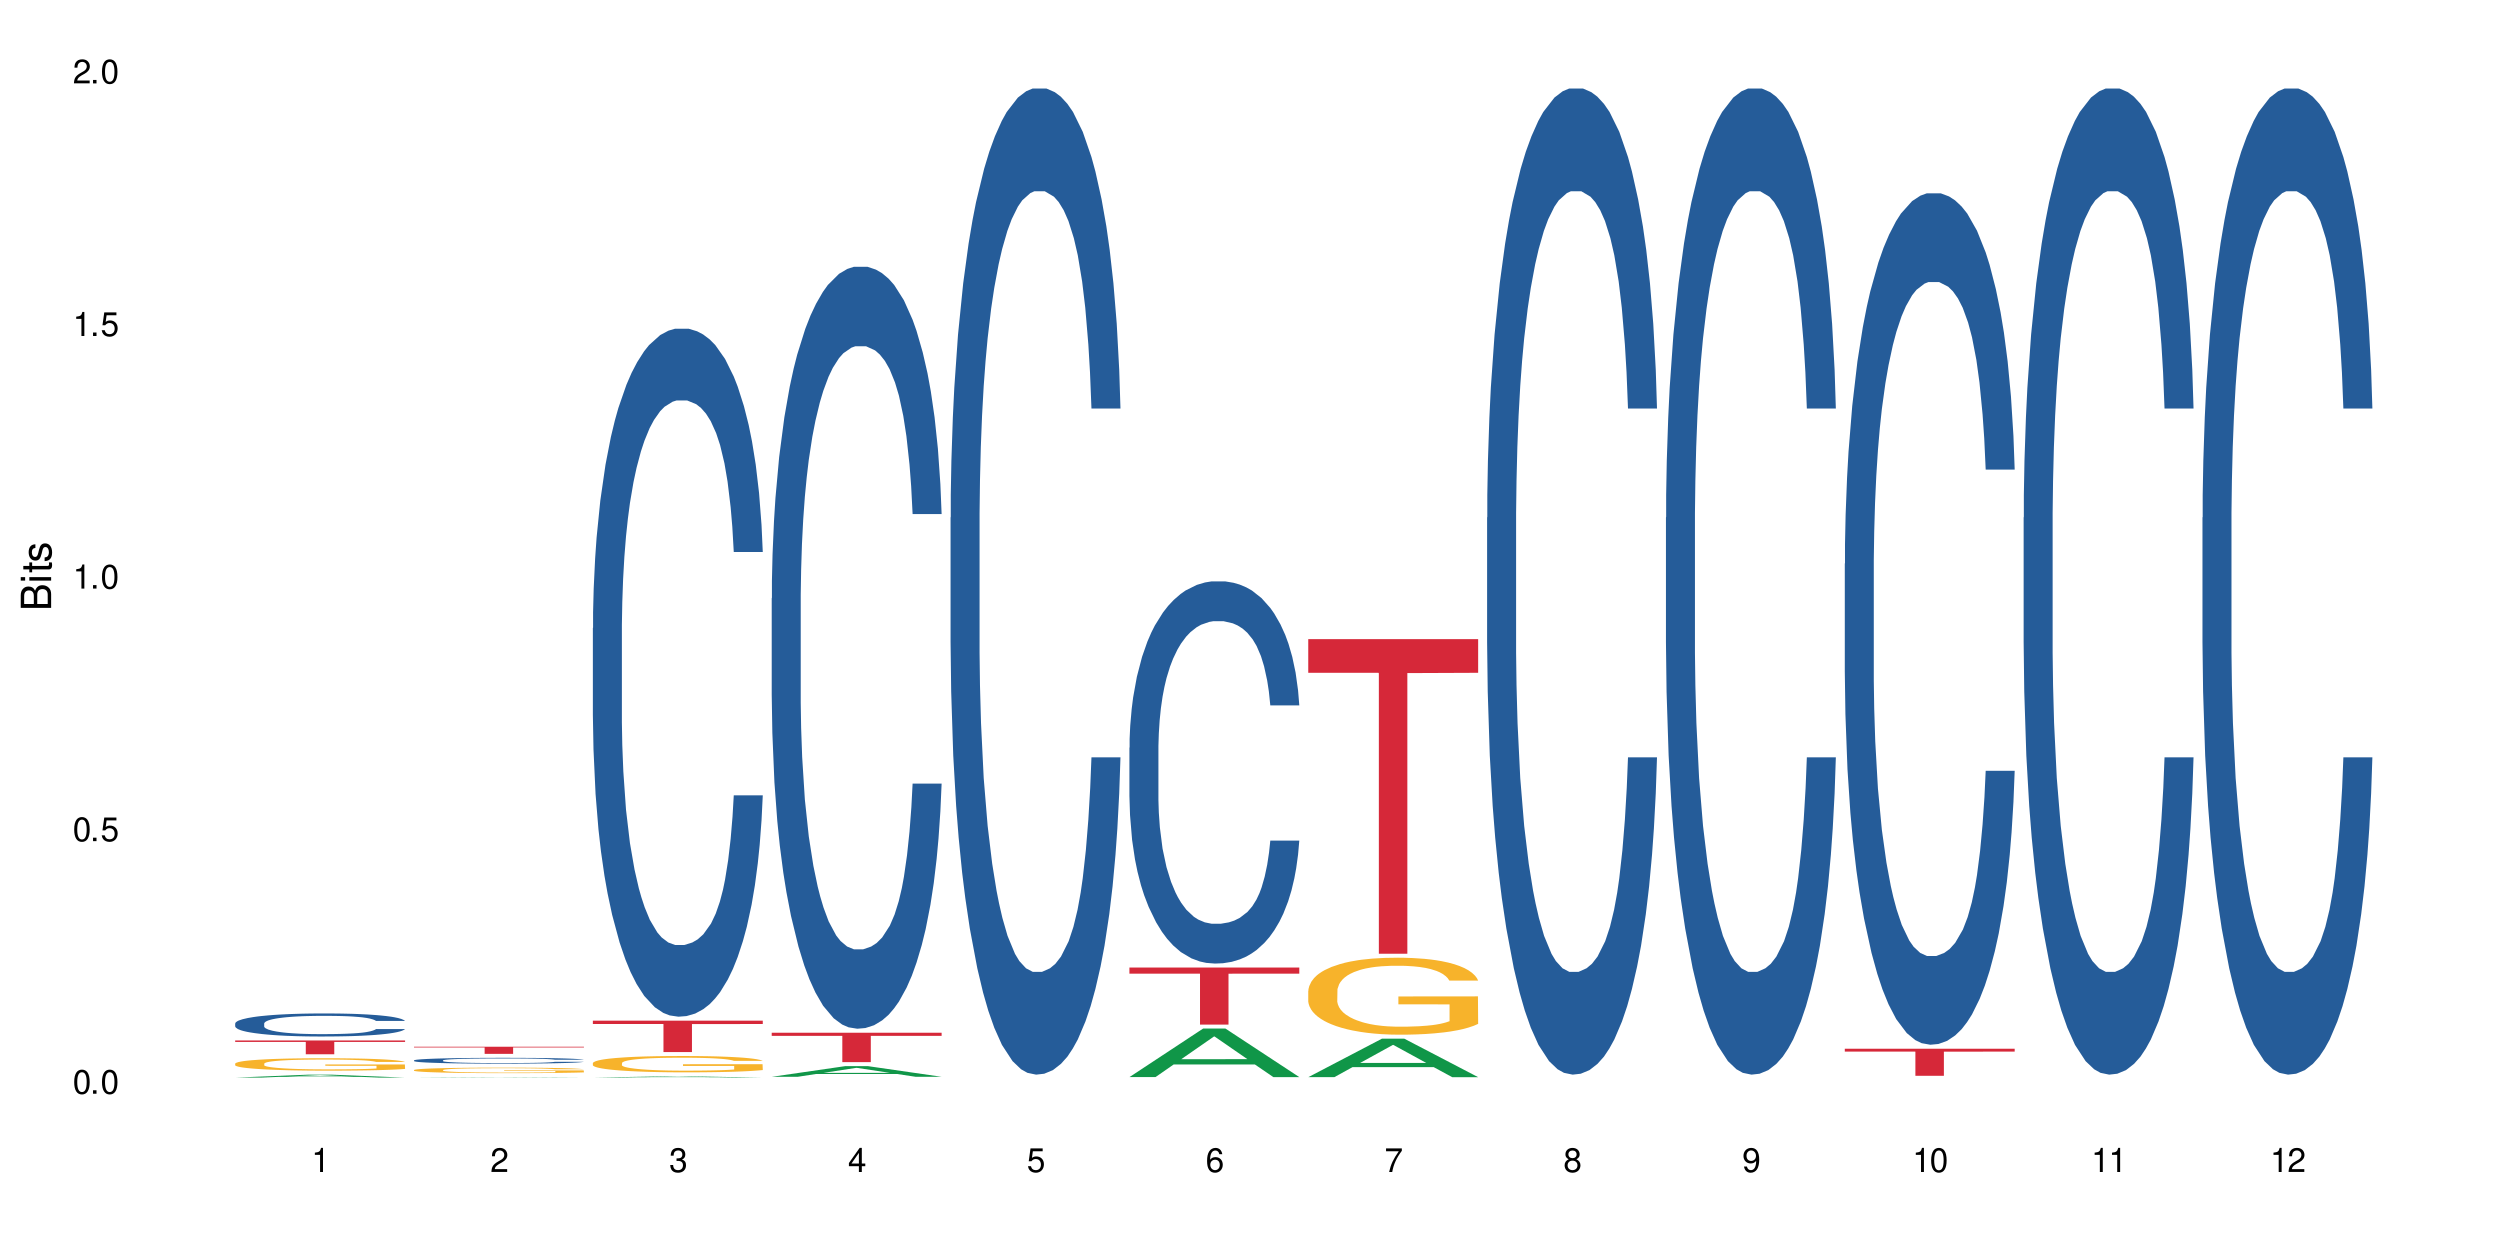
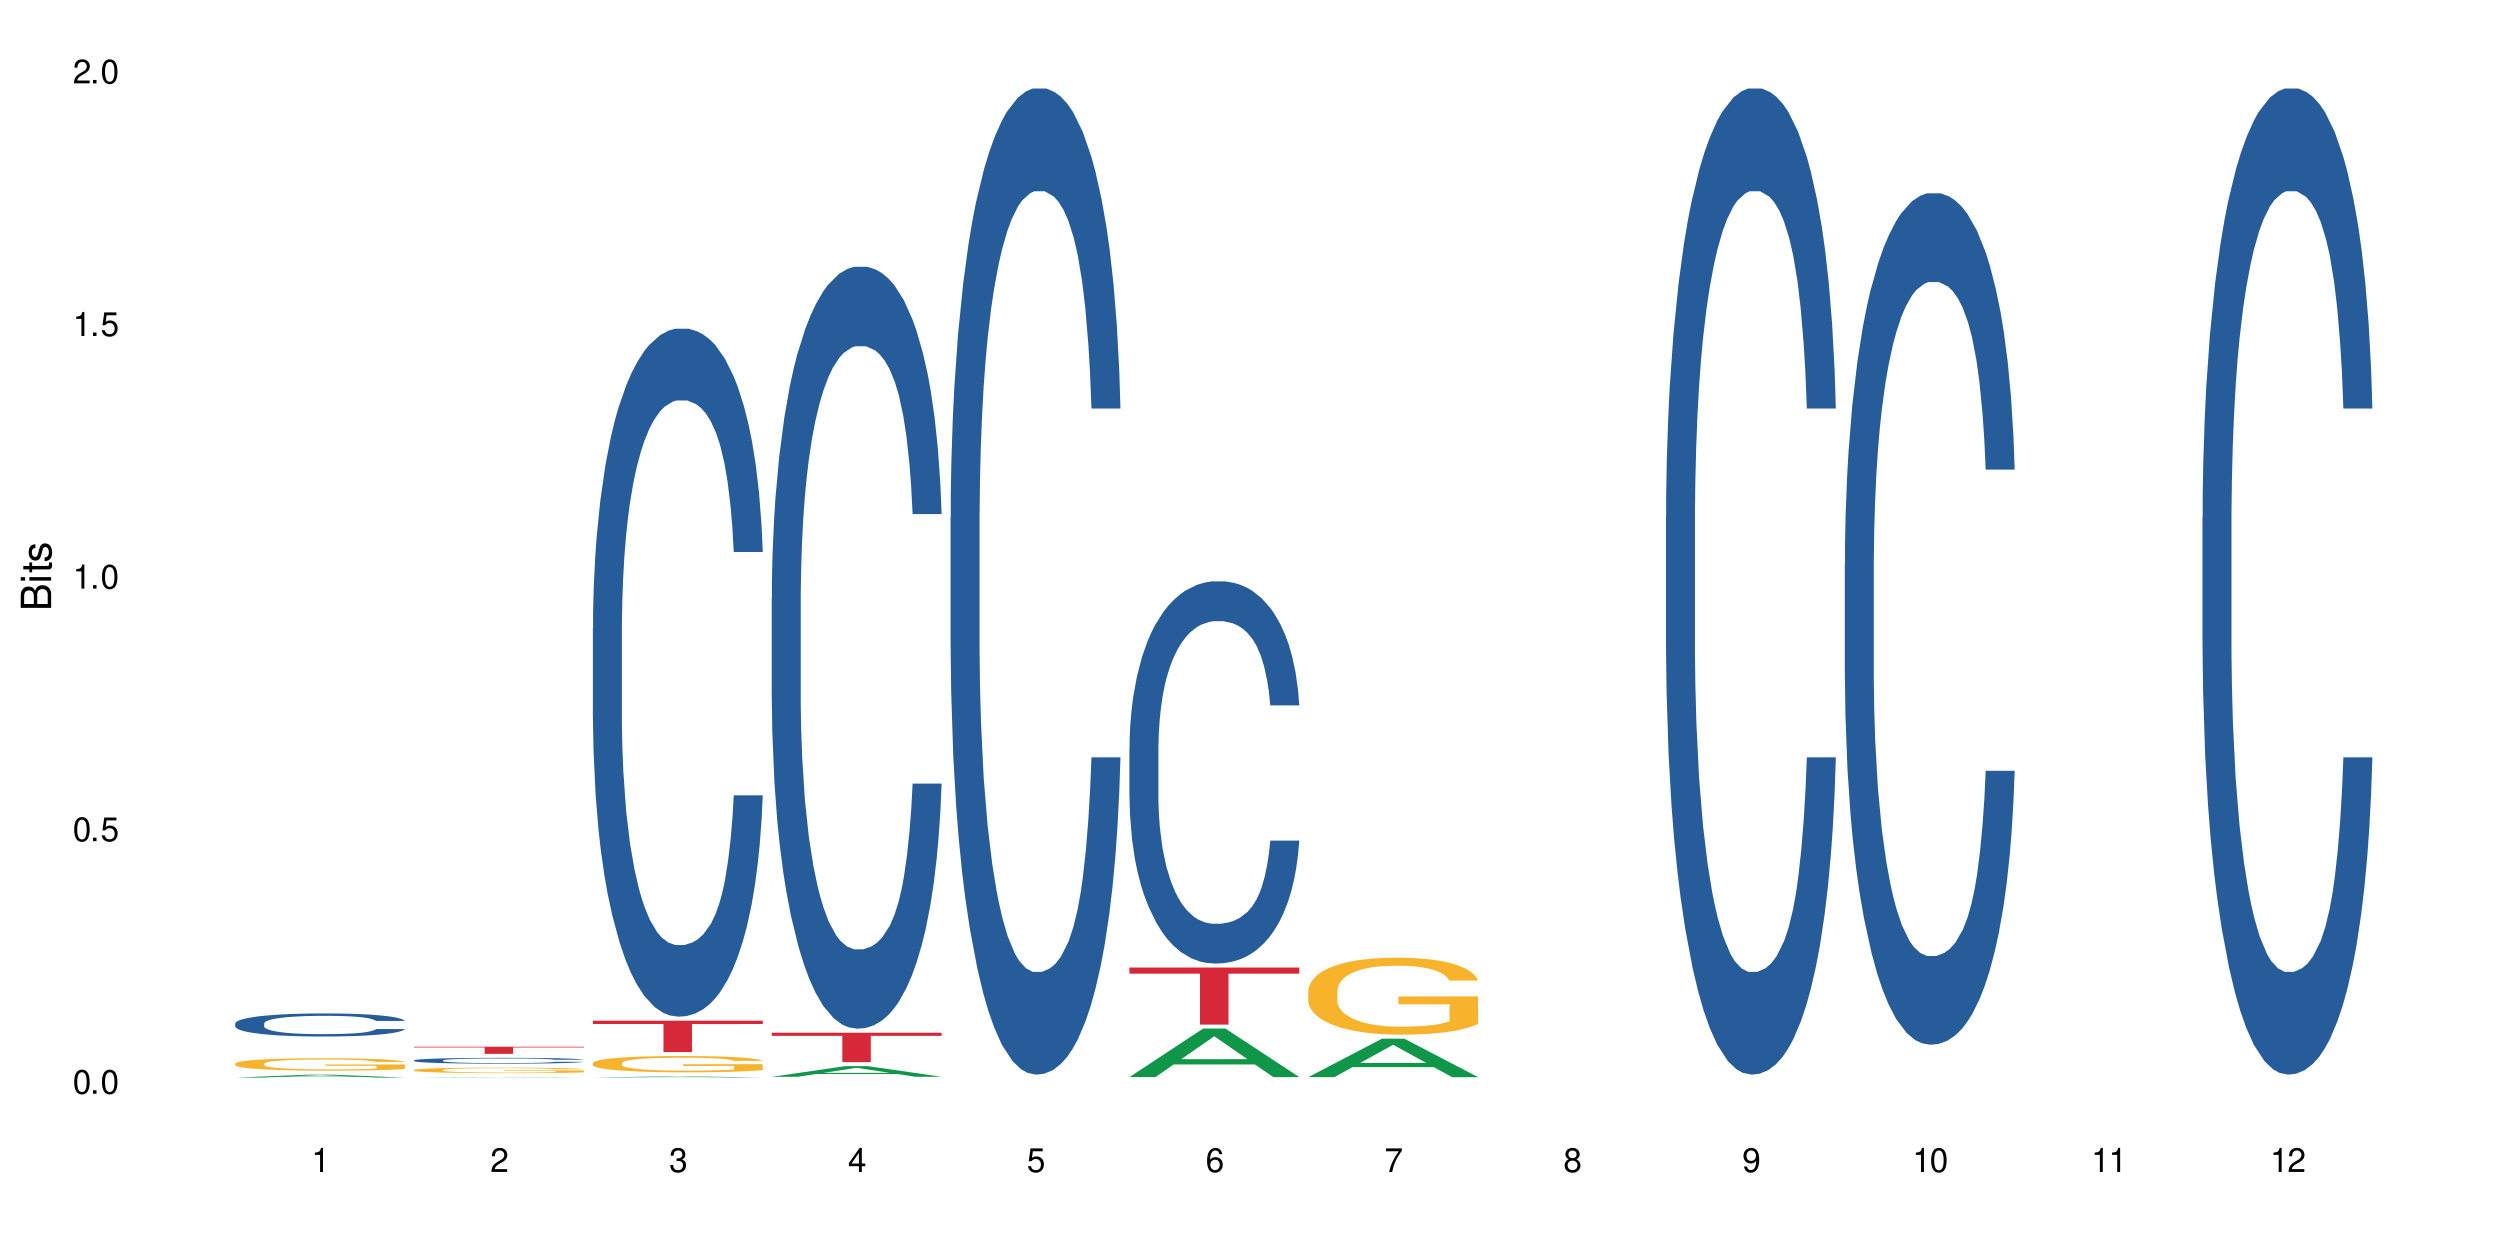
<svg xmlns="http://www.w3.org/2000/svg" xmlns:xlink="http://www.w3.org/1999/xlink" width="720" height="360" viewBox="0 0 720 360">
  <defs>
    <g>
      <g id="glyph-0-0">
</g>
      <g id="glyph-0-1">
        <path d="M 2.641 -6.938 C 2 -6.938 1.422 -6.656 1.078 -6.172 C 0.641 -5.562 0.406 -4.641 0.406 -3.359 C 0.406 -1.016 1.188 0.219 2.641 0.219 C 4.078 0.219 4.859 -1.016 4.859 -3.297 C 4.859 -4.641 4.656 -5.547 4.203 -6.172 C 3.844 -6.656 3.281 -6.938 2.641 -6.938 Z M 2.641 -6.188 C 3.547 -6.188 4 -5.25 4 -3.375 C 4 -1.406 3.562 -0.484 2.625 -0.484 C 1.734 -0.484 1.281 -1.438 1.281 -3.344 C 1.281 -5.25 1.734 -6.188 2.641 -6.188 Z M 2.641 -6.188 " />
      </g>
      <g id="glyph-0-2">
        <path d="M 1.828 -1 L 0.828 -1 L 0.828 0 L 1.828 0 Z M 1.828 -1 " />
      </g>
      <g id="glyph-0-3">
        <path d="M 4.562 -6.797 L 1.062 -6.797 L 0.547 -3.094 L 1.328 -3.094 C 1.719 -3.562 2.047 -3.734 2.578 -3.734 C 3.484 -3.734 4.062 -3.109 4.062 -2.094 C 4.062 -1.125 3.484 -0.531 2.578 -0.531 C 1.828 -0.531 1.375 -0.906 1.188 -1.672 L 0.328 -1.672 C 0.453 -1.109 0.547 -0.844 0.75 -0.594 C 1.125 -0.078 1.828 0.219 2.594 0.219 C 3.969 0.219 4.922 -0.781 4.922 -2.219 C 4.922 -3.562 4.031 -4.484 2.719 -4.484 C 2.25 -4.484 1.859 -4.359 1.469 -4.062 L 1.734 -5.969 L 4.562 -5.969 Z M 4.562 -6.797 " />
      </g>
      <g id="glyph-0-4">
        <path d="M 2.484 -4.938 L 2.484 0 L 3.328 0 L 3.328 -6.938 L 2.766 -6.938 C 2.469 -5.875 2.281 -5.734 0.984 -5.562 L 0.984 -4.938 Z M 2.484 -4.938 " />
      </g>
      <g id="glyph-0-5">
        <path d="M 4.859 -0.828 L 1.281 -0.828 C 1.359 -1.406 1.672 -1.781 2.5 -2.281 L 3.469 -2.828 C 4.406 -3.344 4.906 -4.062 4.906 -4.906 C 4.906 -5.484 4.672 -6.031 4.266 -6.406 C 3.859 -6.766 3.375 -6.938 2.719 -6.938 C 1.859 -6.938 1.219 -6.625 0.844 -6.031 C 0.609 -5.672 0.5 -5.234 0.484 -4.531 L 1.328 -4.531 C 1.359 -5.016 1.406 -5.281 1.531 -5.516 C 1.75 -5.938 2.188 -6.203 2.703 -6.203 C 3.469 -6.203 4.031 -5.641 4.031 -4.891 C 4.031 -4.344 3.719 -3.859 3.125 -3.516 L 2.234 -3 C 0.812 -2.172 0.406 -1.531 0.328 -0.016 L 4.859 -0.016 Z M 4.859 -0.828 " />
      </g>
      <g id="glyph-0-6">
        <path d="M 2.125 -3.188 L 2.578 -3.188 C 3.5 -3.188 3.984 -2.766 3.984 -1.922 C 3.984 -1.062 3.469 -0.531 2.594 -0.531 C 1.656 -0.531 1.203 -1 1.156 -2.016 L 0.312 -2.016 C 0.344 -1.453 0.438 -1.094 0.609 -0.781 C 0.953 -0.109 1.625 0.219 2.547 0.219 C 3.953 0.219 4.859 -0.625 4.859 -1.938 C 4.859 -2.828 4.516 -3.297 3.703 -3.594 C 4.344 -3.844 4.656 -4.328 4.656 -5.031 C 4.656 -6.219 3.875 -6.938 2.578 -6.938 C 1.203 -6.938 0.484 -6.172 0.453 -4.703 L 1.297 -4.703 C 1.312 -5.125 1.344 -5.359 1.453 -5.578 C 1.641 -5.969 2.062 -6.203 2.594 -6.203 C 3.344 -6.203 3.797 -5.75 3.797 -5 C 3.797 -4.516 3.609 -4.219 3.25 -4.047 C 3.016 -3.953 2.703 -3.922 2.125 -3.906 Z M 2.125 -3.188 " />
      </g>
      <g id="glyph-0-7">
        <path d="M 3.141 -1.672 L 3.141 0 L 3.984 0 L 3.984 -1.672 L 4.984 -1.672 L 4.984 -2.438 L 3.984 -2.438 L 3.984 -6.938 L 3.359 -6.938 L 0.266 -2.578 L 0.266 -1.672 Z M 3.141 -2.438 L 1 -2.438 L 3.141 -5.5 Z M 3.141 -2.438 " />
      </g>
      <g id="glyph-0-8">
        <path d="M 4.781 -5.125 C 4.609 -6.266 3.891 -6.938 2.844 -6.938 C 2.094 -6.938 1.422 -6.578 1.031 -5.953 C 0.594 -5.266 0.406 -4.422 0.406 -3.172 C 0.406 -2 0.578 -1.25 0.984 -0.641 C 1.359 -0.078 1.953 0.219 2.703 0.219 C 3.984 0.219 4.922 -0.75 4.922 -2.094 C 4.922 -3.375 4.062 -4.281 2.844 -4.281 C 2.172 -4.281 1.641 -4.031 1.281 -3.516 C 1.281 -5.234 1.828 -6.188 2.797 -6.188 C 3.391 -6.188 3.797 -5.797 3.938 -5.125 Z M 2.734 -3.531 C 3.547 -3.531 4.062 -2.953 4.062 -2.031 C 4.062 -1.156 3.484 -0.531 2.703 -0.531 C 1.922 -0.531 1.328 -1.188 1.328 -2.078 C 1.328 -2.938 1.906 -3.531 2.734 -3.531 Z M 2.734 -3.531 " />
      </g>
      <g id="glyph-0-9">
        <path d="M 4.984 -6.797 L 0.438 -6.797 L 0.438 -5.969 L 4.109 -5.969 C 2.5 -3.656 1.828 -2.234 1.328 0 L 2.219 0 C 2.594 -2.172 3.453 -4.047 4.984 -6.094 Z M 4.984 -6.797 " />
      </g>
      <g id="glyph-0-10">
        <path d="M 3.75 -3.656 C 4.469 -4.094 4.688 -4.438 4.688 -5.078 C 4.688 -6.172 3.844 -6.938 2.641 -6.938 C 1.438 -6.938 0.594 -6.172 0.594 -5.094 C 0.594 -4.438 0.812 -4.094 1.516 -3.656 C 0.734 -3.266 0.359 -2.703 0.359 -1.922 C 0.359 -0.656 1.281 0.219 2.641 0.219 C 3.984 0.219 4.922 -0.656 4.922 -1.922 C 4.922 -2.703 4.531 -3.266 3.75 -3.656 Z M 2.641 -6.188 C 3.359 -6.188 3.812 -5.75 3.812 -5.062 C 3.812 -4.406 3.344 -3.984 2.641 -3.984 C 1.922 -3.984 1.453 -4.406 1.453 -5.078 C 1.453 -5.75 1.922 -6.188 2.641 -6.188 Z M 2.641 -3.266 C 3.484 -3.266 4.062 -2.719 4.062 -1.906 C 4.062 -1.078 3.484 -0.531 2.625 -0.531 C 1.797 -0.531 1.219 -1.094 1.219 -1.906 C 1.219 -2.719 1.781 -3.266 2.641 -3.266 Z M 2.641 -3.266 " />
      </g>
      <g id="glyph-0-11">
        <path d="M 0.516 -1.578 C 0.672 -0.453 1.406 0.219 2.438 0.219 C 3.188 0.219 3.859 -0.141 4.266 -0.766 C 4.688 -1.453 4.891 -2.297 4.891 -3.547 C 4.891 -4.719 4.703 -5.453 4.312 -6.078 C 3.938 -6.641 3.344 -6.938 2.594 -6.938 C 1.297 -6.938 0.359 -5.969 0.359 -4.625 C 0.359 -3.344 1.234 -2.453 2.453 -2.453 C 3.094 -2.453 3.578 -2.672 4.016 -3.203 C 4 -1.484 3.469 -0.531 2.5 -0.531 C 1.906 -0.531 1.484 -0.906 1.359 -1.578 Z M 2.578 -6.203 C 3.375 -6.203 3.969 -5.531 3.969 -4.641 C 3.969 -3.797 3.391 -3.188 2.547 -3.188 C 1.734 -3.188 1.234 -3.766 1.234 -4.688 C 1.234 -5.562 1.797 -6.203 2.578 -6.203 Z M 2.578 -6.203 " />
      </g>
      <g id="glyph-1-0">
</g>
      <g id="glyph-1-1">
        <path d="M 0 -0.953 L 0 -4.891 C 0 -5.719 -0.234 -6.344 -0.734 -6.797 C -1.188 -7.234 -1.812 -7.469 -2.5 -7.469 C -3.547 -7.469 -4.188 -7 -4.625 -5.875 C -4.984 -6.688 -5.625 -7.094 -6.531 -7.094 C -7.172 -7.094 -7.734 -6.859 -8.141 -6.391 C -8.562 -5.922 -8.75 -5.344 -8.75 -4.5 L -8.75 -0.953 Z M -4.984 -2.062 L -7.766 -2.062 L -7.766 -4.219 C -7.766 -4.844 -7.688 -5.203 -7.453 -5.5 C -7.219 -5.812 -6.859 -5.969 -6.375 -5.969 C -5.891 -5.969 -5.531 -5.812 -5.297 -5.5 C -5.062 -5.203 -4.984 -4.844 -4.984 -4.219 Z M -0.984 -2.062 L -4 -2.062 L -4 -4.781 C -4 -5.766 -3.438 -6.359 -2.484 -6.359 C -1.547 -6.359 -0.984 -5.766 -0.984 -4.781 Z M -0.984 -2.062 " />
      </g>
      <g id="glyph-1-2">
        <path d="M -6.281 -1.797 L -6.281 -0.797 L 0 -0.797 L 0 -1.797 Z M -8.75 -1.797 L -8.75 -0.797 L -7.484 -0.797 L -7.484 -1.797 Z M -8.75 -1.797 " />
      </g>
      <g id="glyph-1-3">
        <path d="M -6.281 -3.047 L -6.281 -2.016 L -8.016 -2.016 L -8.016 -1.016 L -6.281 -1.016 L -6.281 -0.172 L -5.469 -0.172 L -5.469 -1.016 L -0.719 -1.016 C -0.078 -1.016 0.281 -1.453 0.281 -2.234 C 0.281 -2.5 0.25 -2.719 0.188 -3.047 L -0.641 -3.047 C -0.609 -2.906 -0.594 -2.766 -0.594 -2.562 C -0.594 -2.141 -0.719 -2.016 -1.156 -2.016 L -5.469 -2.016 L -5.469 -3.047 Z M -6.281 -3.047 " />
      </g>
      <g id="glyph-1-4">
        <path d="M -4.531 -5.25 C -5.766 -5.25 -6.469 -4.422 -6.469 -2.969 C -6.469 -1.516 -5.719 -0.562 -4.547 -0.562 C -3.562 -0.562 -3.094 -1.062 -2.734 -2.562 L -2.516 -3.484 C -2.344 -4.188 -2.094 -4.469 -1.641 -4.469 C -1.047 -4.469 -0.641 -3.875 -0.641 -3 C -0.641 -2.453 -0.797 -2 -1.062 -1.75 C -1.25 -1.594 -1.422 -1.531 -1.875 -1.469 L -1.875 -0.406 C -0.422 -0.453 0.281 -1.266 0.281 -2.922 C 0.281 -4.5 -0.5 -5.516 -1.719 -5.516 C -2.656 -5.516 -3.172 -4.984 -3.469 -3.734 L -3.703 -2.766 C -3.891 -1.953 -4.156 -1.609 -4.594 -1.609 C -5.188 -1.609 -5.547 -2.125 -5.547 -2.938 C -5.547 -3.75 -5.203 -4.172 -4.531 -4.203 Z M -4.531 -5.25 " />
      </g>
    </g>
  </defs>
  <rect x="-72" y="-36" width="864" height="432" fill="rgb(100%, 100%, 100%)" fill-opacity="1" />
  <path fill-rule="nonzero" fill="rgb(6.275%, 58.824%, 28.235%)" fill-opacity="1" d="M 67.73 310.352 L 67.785 310.352 L 88.957 309.496 L 95.387 309.496 L 116.664 310.352 L 109.188 310.352 L 103.855 310.129 L 80.488 310.129 L 75.258 310.352 L 67.73 310.352 L 82.734 310.035 L 101.711 310.035 L 92.25 309.637 L 92.039 309.637 L 82.684 310.035 L 82.734 310.035 Z M 67.73 310.352 " />
  <path fill-rule="nonzero" fill="rgb(14.51%, 36.078%, 60%)" fill-opacity="1" d="M 67.73 294.766 L 67.789 294.758 L 67.789 294.613 L 67.969 294.383 L 68.387 294.094 L 68.805 293.891 L 69.879 293.535 L 71.371 293.188 L 72.922 292.922 L 74.055 292.762 L 75.07 292.641 L 77.398 292.418 L 78.891 292.301 L 80.5 292.199 L 82.469 292.098 L 83.902 292.035 L 87.125 291.938 L 89.512 291.895 L 91.363 291.879 L 95.359 291.879 L 97.746 291.902 L 99.477 291.934 L 101.387 291.98 L 102.996 292.035 L 105.801 292.168 L 108.309 292.34 L 109.441 292.438 L 111.234 292.625 L 112.605 292.805 L 113.559 292.965 L 114.633 293.188 L 115.59 293.461 L 116.305 293.77 L 116.664 294.031 L 108.309 294.031 L 107.891 293.789 L 107.414 293.602 L 106.52 293.352 L 105.625 293.176 L 104.371 293 L 103.238 292.887 L 101.684 292.77 L 100.312 292.695 L 98.879 292.641 L 97.508 292.605 L 94.883 292.57 L 91.84 292.57 L 90.707 292.582 L 88.379 292.629 L 87.125 292.672 L 85.336 292.758 L 84.082 292.836 L 82.59 292.957 L 81.574 293.062 L 80.32 293.219 L 79.426 293.359 L 78.414 293.559 L 77.816 293.711 L 77.277 293.879 L 76.801 294.082 L 76.441 294.293 L 76.203 294.516 L 76.086 294.734 L 76.086 295.676 L 76.203 295.895 L 76.504 296.148 L 77.277 296.52 L 78.414 296.84 L 79.727 297.094 L 80.977 297.277 L 81.695 297.363 L 82.648 297.461 L 84.141 297.582 L 86.289 297.703 L 87.543 297.75 L 89.453 297.801 L 91.422 297.824 L 94.047 297.824 L 96.375 297.801 L 97.926 297.77 L 99.535 297.719 L 101.746 297.617 L 103.117 297.52 L 104.312 297.406 L 105.207 297.289 L 105.801 297.191 L 106.699 297.004 L 107.414 296.797 L 107.949 296.586 L 108.309 296.379 L 116.664 296.379 L 116.305 296.621 L 115.77 296.859 L 115.23 297.035 L 114.395 297.246 L 113.441 297.434 L 112.066 297.648 L 110.934 297.785 L 109.441 297.938 L 108.07 298.055 L 106.578 298.156 L 104.371 298.277 L 102.938 298.34 L 101.387 298.395 L 99.535 298.441 L 97.211 298.484 L 94.703 298.508 L 92.375 298.516 L 89.871 298.504 L 88.02 298.477 L 85.574 298.422 L 82.531 298.316 L 80.32 298.199 L 78.59 298.082 L 77.102 297.961 L 75.43 297.801 L 73.281 297.531 L 71.969 297.324 L 71.074 297.156 L 70.059 296.918 L 69.344 296.707 L 68.508 296.367 L 67.91 295.938 L 67.73 295.602 Z M 67.73 294.766 " />
  <path fill-rule="nonzero" fill="rgb(96.863%, 70.196%, 16.863%)" fill-opacity="1" d="M 67.73 306.309 L 67.789 306.305 L 67.789 306.238 L 68.031 306.09 L 68.625 305.887 L 69.402 305.723 L 70.238 305.59 L 70.773 305.523 L 71.668 305.426 L 72.445 305.352 L 74.414 305.207 L 76.922 305.066 L 78.293 305.008 L 79.844 304.953 L 82.051 304.891 L 83.066 304.867 L 86.172 304.816 L 89.691 304.785 L 93.57 304.773 L 95.359 304.777 L 97.805 304.789 L 101.148 304.828 L 103.059 304.859 L 104.551 304.891 L 106.102 304.934 L 108.012 305 L 109.801 305.078 L 111.234 305.156 L 112.664 305.254 L 113.859 305.359 L 114.871 305.473 L 115.77 305.609 L 116.305 305.727 L 116.664 305.84 L 108.367 305.84 L 107.891 305.727 L 107.355 305.637 L 106.461 305.527 L 105.562 305.449 L 104.668 305.387 L 102.996 305.305 L 101.566 305.25 L 99.777 305.207 L 98.047 305.176 L 96.074 305.156 L 94.883 305.148 L 91.719 305.148 L 88.855 305.172 L 87.184 305.199 L 85.992 305.227 L 84.32 305.273 L 83.305 305.312 L 82.707 305.34 L 80.918 305.441 L 79.727 305.531 L 79.07 305.594 L 78.234 305.691 L 77.637 305.781 L 76.98 305.91 L 76.621 306.008 L 76.145 306.23 L 76.086 306.82 L 76.266 306.945 L 76.621 307.078 L 77.102 307.195 L 77.816 307.32 L 78.531 307.414 L 79.785 307.543 L 80.859 307.629 L 81.695 307.684 L 83.305 307.77 L 83.961 307.801 L 85.512 307.859 L 87.125 307.906 L 89.094 307.945 L 90.586 307.965 L 92.973 307.98 L 96.016 307.98 L 99.598 307.961 L 101.863 307.934 L 103.414 307.91 L 104.43 307.887 L 105.684 307.852 L 106.578 307.816 L 107.414 307.781 L 108.43 307.727 L 108.43 306.945 L 93.688 306.941 L 93.688 306.574 L 116.602 306.57 L 116.664 307.852 L 115.41 307.938 L 113.859 308.023 L 112.367 308.09 L 110.816 308.145 L 108.605 308.207 L 106.816 308.246 L 104.07 308.293 L 101.566 308.32 L 98.941 308.34 L 96.613 308.352 L 93.867 308.352 L 91.422 308.348 L 88.797 308.328 L 86.707 308.301 L 84.797 308.27 L 82.887 308.227 L 80.5 308.156 L 78.949 308.102 L 77.34 308.031 L 75.727 307.953 L 74.297 307.863 L 73.34 307.793 L 72.387 307.715 L 71.371 307.617 L 70.418 307.508 L 69.699 307.406 L 69.043 307.289 L 68.566 307.184 L 68.09 307.035 L 67.852 306.918 L 67.73 306.816 Z M 67.73 306.309 " />
-   <path fill-rule="nonzero" fill="rgb(83.922%, 15.686%, 22.353%)" fill-opacity="1" d="M 67.73 299.66 L 116.664 299.66 L 116.664 300.082 L 96.27 300.086 L 96.27 303.629 L 88.066 303.629 L 88.066 300.09 L 87.945 300.082 L 67.73 300.082 Z M 67.73 299.66 " />
  <path fill-rule="nonzero" fill="rgb(6.275%, 58.824%, 28.235%)" fill-opacity="1" d="M 119.238 310.352 L 119.289 310.352 L 140.465 310.211 L 146.895 310.211 L 168.172 310.352 L 160.695 310.352 L 155.363 310.316 L 131.996 310.316 L 126.766 310.352 L 119.238 310.352 L 134.242 310.301 L 153.219 310.301 L 143.758 310.234 L 143.547 310.234 L 134.191 310.301 L 134.242 310.301 Z M 119.238 310.352 " />
  <path fill-rule="nonzero" fill="rgb(14.51%, 36.078%, 60%)" fill-opacity="1" d="M 119.238 305.387 L 119.297 305.387 L 119.297 305.348 L 119.477 305.289 L 119.895 305.215 L 120.312 305.168 L 121.387 305.074 L 122.879 304.988 L 124.43 304.922 L 125.562 304.879 L 126.578 304.852 L 128.906 304.793 L 130.398 304.766 L 132.008 304.738 L 133.977 304.711 L 135.41 304.695 L 138.633 304.672 L 141.02 304.66 L 142.871 304.656 L 146.867 304.656 L 149.254 304.664 L 150.984 304.672 L 152.895 304.684 L 154.504 304.695 L 157.309 304.73 L 159.816 304.773 L 160.949 304.797 L 162.742 304.844 L 164.113 304.891 L 165.066 304.93 L 166.141 304.988 L 167.098 305.059 L 167.812 305.137 L 168.172 305.203 L 159.816 305.203 L 159.398 305.141 L 158.922 305.094 L 158.027 305.031 L 157.133 304.984 L 155.879 304.941 L 154.746 304.91 L 153.191 304.883 L 151.82 304.863 L 150.387 304.852 L 149.016 304.84 L 146.391 304.832 L 143.348 304.832 L 142.211 304.836 L 139.887 304.848 L 138.633 304.859 L 136.844 304.879 L 135.59 304.898 L 134.098 304.93 L 133.082 304.957 L 131.828 304.996 L 130.934 305.031 L 129.922 305.082 L 129.324 305.121 L 128.785 305.164 L 128.309 305.215 L 127.949 305.266 L 127.711 305.324 L 127.594 305.379 L 127.594 305.617 L 127.711 305.672 L 128.012 305.738 L 128.785 305.832 L 129.922 305.91 L 131.234 305.977 L 132.484 306.023 L 133.203 306.043 L 134.156 306.066 L 135.648 306.098 L 137.797 306.129 L 139.051 306.141 L 140.961 306.152 L 142.93 306.16 L 145.555 306.16 L 147.883 306.152 L 149.434 306.145 L 151.043 306.133 L 153.254 306.109 L 154.625 306.082 L 155.816 306.055 L 156.715 306.023 L 157.309 306 L 158.207 305.953 L 158.922 305.902 L 159.457 305.848 L 159.816 305.797 L 168.172 305.797 L 167.812 305.855 L 167.277 305.918 L 166.738 305.961 L 165.902 306.016 L 164.949 306.062 L 163.574 306.117 L 162.441 306.152 L 160.949 306.188 L 159.578 306.219 L 158.086 306.246 L 155.879 306.273 L 154.445 306.289 L 152.895 306.305 L 151.043 306.316 L 148.719 306.328 L 146.211 306.332 L 143.883 306.336 L 141.379 306.332 L 139.527 306.324 L 137.082 306.312 L 134.039 306.285 L 131.828 306.254 L 130.098 306.227 L 128.605 306.195 L 126.938 306.152 L 124.789 306.086 L 123.477 306.035 L 122.582 305.992 L 121.566 305.93 L 120.852 305.879 L 120.016 305.793 L 119.418 305.684 L 119.238 305.598 Z M 119.238 305.387 " />
  <path fill-rule="nonzero" fill="rgb(96.863%, 70.196%, 16.863%)" fill-opacity="1" d="M 119.238 308.16 L 119.297 308.156 L 119.297 308.129 L 119.535 308.062 L 120.133 307.973 L 120.91 307.898 L 121.746 307.84 L 122.281 307.812 L 123.176 307.766 L 123.953 307.734 L 125.922 307.672 L 128.43 307.609 L 129.801 307.582 L 131.352 307.559 L 133.559 307.531 L 134.574 307.52 L 137.676 307.496 L 141.199 307.484 L 145.078 307.48 L 146.867 307.48 L 149.312 307.484 L 152.656 307.504 L 154.566 307.516 L 156.059 307.531 L 157.609 307.551 L 159.52 307.578 L 161.309 307.613 L 162.742 307.648 L 164.172 307.691 L 165.367 307.738 L 166.379 307.789 L 167.277 307.852 L 167.812 307.902 L 168.172 307.953 L 159.875 307.953 L 159.398 307.902 L 158.863 307.863 L 157.965 307.812 L 157.07 307.777 L 156.176 307.75 L 154.504 307.715 L 153.074 307.691 L 151.281 307.672 L 149.551 307.656 L 147.582 307.648 L 146.391 307.645 L 143.227 307.645 L 140.363 307.656 L 138.691 307.668 L 137.5 307.68 L 135.828 307.699 L 134.812 307.719 L 134.215 307.73 L 132.426 307.773 L 131.234 307.816 L 130.578 307.844 L 129.742 307.887 L 129.145 307.926 L 128.488 307.984 L 128.129 308.027 L 127.652 308.125 L 127.594 308.387 L 127.773 308.441 L 128.129 308.5 L 128.605 308.555 L 129.324 308.609 L 130.039 308.652 L 131.293 308.707 L 132.367 308.746 L 133.203 308.77 L 134.812 308.809 L 135.469 308.82 L 137.02 308.848 L 138.633 308.867 L 140.602 308.887 L 142.094 308.895 L 144.48 308.902 L 147.523 308.902 L 151.105 308.895 L 153.371 308.883 L 154.922 308.871 L 155.938 308.859 L 157.191 308.844 L 158.086 308.828 L 158.922 308.812 L 159.938 308.789 L 159.938 308.441 L 145.195 308.441 L 145.195 308.277 L 168.109 308.277 L 168.172 308.844 L 166.918 308.883 L 165.367 308.922 L 163.875 308.949 L 162.324 308.973 L 160.113 309 L 158.324 309.02 L 155.578 309.039 L 153.074 309.051 L 150.449 309.062 L 148.121 309.066 L 145.375 309.066 L 142.93 309.062 L 140.305 309.055 L 138.215 309.043 L 134.395 309.012 L 132.008 308.98 L 130.457 308.957 L 128.848 308.926 L 127.234 308.887 L 125.801 308.848 L 124.848 308.82 L 123.895 308.785 L 122.879 308.742 L 121.926 308.691 L 121.207 308.645 L 120.551 308.594 L 120.074 308.547 L 119.598 308.48 L 119.359 308.43 L 119.238 308.387 Z M 119.238 308.16 " />
  <path fill-rule="nonzero" fill="rgb(83.922%, 15.686%, 22.353%)" fill-opacity="1" d="M 119.238 301.453 L 168.172 301.453 L 168.172 301.672 L 147.777 301.676 L 147.777 303.512 L 139.574 303.512 L 139.574 301.676 L 139.453 301.672 L 119.238 301.672 Z M 119.238 301.453 " />
  <path fill-rule="nonzero" fill="rgb(6.275%, 58.824%, 28.235%)" fill-opacity="1" d="M 170.746 310.352 L 170.797 310.352 L 191.973 309.98 L 198.402 309.98 L 219.68 310.352 L 212.203 310.352 L 206.871 310.254 L 183.504 310.254 L 178.273 310.352 L 170.746 310.352 L 185.75 310.215 L 204.727 310.215 L 195.266 310.039 L 195.16 310.039 L 195.055 310.043 L 185.699 310.215 L 185.75 310.215 Z M 170.746 310.352 " />
  <path fill-rule="nonzero" fill="rgb(14.51%, 36.078%, 60%)" fill-opacity="1" d="M 170.746 180.887 L 170.805 180.707 L 170.805 176.359 L 170.984 169.48 L 171.402 160.785 L 171.82 154.809 L 172.895 144.125 L 174.387 133.801 L 175.938 125.832 L 177.07 121.125 L 178.086 117.504 L 180.414 110.801 L 181.906 107.363 L 183.516 104.281 L 185.484 101.203 L 186.918 99.395 L 190.141 96.496 L 192.527 95.227 L 194.375 94.684 L 198.375 94.684 L 200.762 95.41 L 202.492 96.316 L 204.402 97.762 L 206.012 99.395 L 208.816 103.379 L 211.324 108.449 L 212.457 111.348 L 214.25 116.961 L 215.621 122.395 L 216.574 127.102 L 217.648 133.801 L 218.605 141.953 L 219.32 151.188 L 219.68 158.977 L 211.324 158.977 L 210.906 151.73 L 210.43 146.117 L 209.535 138.691 L 208.641 133.441 L 207.387 128.188 L 206.25 124.746 L 204.699 121.305 L 203.328 119.133 L 201.895 117.504 L 200.523 116.418 L 197.898 115.332 L 194.855 115.332 L 193.719 115.691 L 191.395 117.141 L 190.141 118.41 L 188.352 120.945 L 187.098 123.297 L 185.605 126.922 L 184.59 130 L 183.336 134.707 L 182.441 138.875 L 181.426 144.848 L 180.832 149.379 L 180.293 154.449 L 179.816 160.426 L 179.457 166.762 L 179.219 173.465 L 179.102 179.984 L 179.102 208.055 L 179.219 214.574 L 179.52 222.18 L 180.293 233.227 L 181.426 242.824 L 182.742 250.43 L 183.992 255.863 L 184.711 258.398 L 185.664 261.297 L 187.156 264.918 L 189.305 268.539 L 190.559 269.988 L 192.469 271.438 L 194.438 272.164 L 197.062 272.164 L 199.391 271.438 L 200.941 270.531 L 202.551 269.086 L 204.762 266.004 L 206.133 263.109 L 207.324 259.668 L 208.223 256.227 L 208.816 253.328 L 209.711 247.715 L 210.43 241.559 L 210.965 235.219 L 211.324 229.062 L 219.68 229.062 L 219.32 236.305 L 218.785 243.367 L 218.246 248.621 L 217.41 254.957 L 216.457 260.574 L 215.082 266.91 L 213.949 271.074 L 212.457 275.605 L 211.086 279.043 L 209.594 282.125 L 207.387 285.746 L 205.953 287.555 L 204.402 289.188 L 202.551 290.637 L 200.227 291.902 L 197.719 292.629 L 195.391 292.809 L 192.887 292.445 L 191.035 291.723 L 188.59 290.09 L 185.547 286.832 L 183.336 283.391 L 181.605 279.949 L 180.113 276.328 L 178.445 271.438 L 176.297 263.469 L 174.984 257.312 L 174.086 252.242 L 173.074 245.18 L 172.355 238.84 L 171.523 228.699 L 170.926 215.84 L 170.746 205.879 Z M 170.746 180.887 " />
  <path fill-rule="nonzero" fill="rgb(96.863%, 70.196%, 16.863%)" fill-opacity="1" d="M 170.746 306.148 L 170.805 306.145 L 170.805 306.059 L 171.043 305.863 L 171.641 305.598 L 172.418 305.379 L 173.254 305.207 L 173.789 305.117 L 174.684 304.988 L 175.461 304.891 L 177.43 304.699 L 179.938 304.52 L 181.309 304.441 L 182.859 304.367 L 185.066 304.285 L 186.082 304.258 L 189.184 304.188 L 192.707 304.145 L 196.586 304.133 L 198.375 304.137 L 200.82 304.152 L 204.164 304.199 L 206.074 304.242 L 207.566 304.285 L 209.117 304.344 L 211.027 304.43 L 212.816 304.531 L 214.25 304.633 L 215.68 304.762 L 216.875 304.902 L 217.887 305.051 L 218.785 305.23 L 219.32 305.383 L 219.68 305.531 L 211.383 305.531 L 210.906 305.383 L 210.371 305.266 L 209.473 305.125 L 208.578 305.02 L 207.684 304.941 L 206.012 304.828 L 204.582 304.758 L 202.789 304.699 L 201.059 304.66 L 199.09 304.633 L 197.898 304.625 L 194.734 304.625 L 191.871 304.656 L 190.199 304.691 L 189.008 304.727 L 187.336 304.789 L 186.32 304.84 L 185.723 304.875 L 183.934 305.008 L 182.742 305.129 L 182.086 305.211 L 181.25 305.34 L 180.652 305.457 L 179.996 305.629 L 179.637 305.758 L 179.16 306.047 L 179.102 306.82 L 179.281 306.984 L 179.637 307.16 L 180.113 307.316 L 180.832 307.48 L 181.547 307.602 L 182.801 307.77 L 183.875 307.883 L 184.711 307.957 L 186.32 308.07 L 186.977 308.109 L 188.527 308.188 L 190.141 308.246 L 192.109 308.301 L 193.602 308.324 L 195.988 308.348 L 199.031 308.348 L 202.613 308.32 L 204.879 308.285 L 206.43 308.25 L 207.445 308.223 L 208.699 308.176 L 209.594 308.133 L 210.43 308.086 L 211.445 308.012 L 211.445 306.984 L 196.703 306.98 L 196.703 306.5 L 219.617 306.496 L 219.68 308.176 L 218.426 308.289 L 216.875 308.402 L 215.383 308.488 L 213.832 308.562 L 211.621 308.645 L 209.832 308.695 L 207.086 308.754 L 204.582 308.793 L 201.957 308.82 L 199.629 308.832 L 196.883 308.836 L 194.438 308.828 L 191.812 308.801 L 189.723 308.766 L 187.812 308.723 L 185.902 308.668 L 183.516 308.578 L 181.965 308.504 L 180.355 308.414 L 178.742 308.309 L 177.309 308.191 L 176.355 308.102 L 175.402 308 L 174.387 307.871 L 173.43 307.723 L 172.715 307.59 L 172.059 307.441 L 171.582 307.297 L 171.105 307.105 L 170.867 306.949 L 170.746 306.816 Z M 170.746 306.148 " />
  <path fill-rule="nonzero" fill="rgb(83.922%, 15.686%, 22.353%)" fill-opacity="1" d="M 170.746 293.953 L 219.68 293.953 L 219.68 294.918 L 199.285 294.93 L 199.285 302.988 L 191.078 302.988 L 191.078 294.938 L 190.961 294.918 L 170.746 294.918 Z M 170.746 293.953 " />
  <path fill-rule="nonzero" fill="rgb(6.275%, 58.824%, 28.235%)" fill-opacity="1" d="M 222.254 310.113 L 222.305 310.113 L 243.48 307.039 L 249.91 307.039 L 271.188 310.117 L 263.711 310.117 L 258.379 309.312 L 235.008 309.312 L 229.781 310.113 L 222.254 310.113 L 237.258 308.98 L 256.234 308.977 L 246.773 307.543 L 246.668 307.539 L 246.562 307.547 L 237.207 308.977 L 237.258 308.98 Z M 222.254 310.113 " />
  <path fill-rule="nonzero" fill="rgb(14.51%, 36.078%, 60%)" fill-opacity="1" d="M 222.254 172.32 L 222.312 172.121 L 222.312 167.305 L 222.492 159.684 L 222.91 150.059 L 223.328 143.438 L 224.402 131.605 L 225.895 120.172 L 227.445 111.348 L 228.578 106.133 L 229.594 102.121 L 231.922 94.699 L 233.414 90.891 L 235.023 87.48 L 236.992 84.07 L 238.426 82.062 L 241.648 78.855 L 244.035 77.449 L 245.883 76.848 L 249.883 76.848 L 252.27 77.652 L 254 78.656 L 255.91 80.258 L 257.52 82.062 L 260.324 86.477 L 262.832 92.094 L 263.965 95.301 L 265.754 101.52 L 267.129 107.535 L 268.082 112.75 L 269.156 120.172 L 270.113 129.199 L 270.828 139.426 L 271.188 148.051 L 262.832 148.051 L 262.414 140.027 L 261.938 133.812 L 261.043 125.586 L 260.145 119.77 L 258.895 113.953 L 257.758 110.145 L 256.207 106.332 L 254.836 103.926 L 253.402 102.121 L 252.031 100.918 L 249.406 99.715 L 246.363 99.715 L 245.227 100.117 L 242.902 101.719 L 241.648 103.125 L 239.855 105.934 L 238.605 108.539 L 237.113 112.551 L 236.098 115.961 L 234.844 121.176 L 233.949 125.789 L 232.934 132.406 L 232.34 137.422 L 231.801 143.039 L 231.324 149.656 L 230.965 156.676 L 230.727 164.098 L 230.609 171.316 L 230.609 202.406 L 230.727 209.629 L 231.027 218.051 L 231.801 230.285 L 232.934 240.914 L 234.25 249.34 L 235.5 255.355 L 236.219 258.164 L 237.172 261.375 L 238.664 265.387 L 240.812 269.398 L 242.066 271 L 243.977 272.605 L 245.945 273.41 L 248.57 273.41 L 250.898 272.605 L 252.449 271.602 L 254.059 270 L 256.266 266.59 L 257.641 263.379 L 258.832 259.57 L 259.73 255.758 L 260.324 252.551 L 261.219 246.332 L 261.938 239.512 L 262.473 232.492 L 262.832 225.672 L 271.188 225.672 L 270.828 233.695 L 270.289 241.52 L 269.754 247.336 L 268.918 254.355 L 267.965 260.57 L 266.59 267.594 L 265.457 272.203 L 263.965 277.219 L 262.594 281.031 L 261.102 284.441 L 258.895 288.453 L 257.461 290.457 L 255.91 292.262 L 254.059 293.867 L 251.73 295.27 L 249.227 296.074 L 246.898 296.273 L 244.391 295.871 L 242.543 295.07 L 240.098 293.266 L 237.051 289.656 L 234.844 285.844 L 233.113 282.031 L 231.621 278.023 L 229.953 272.605 L 227.805 263.781 L 226.492 256.961 L 225.594 251.344 L 224.582 243.523 L 223.863 236.504 L 223.031 225.273 L 222.434 211.031 L 222.254 200 Z M 222.254 172.32 " />
  <path fill-rule="nonzero" fill="rgb(83.922%, 15.686%, 22.353%)" fill-opacity="1" d="M 222.254 297.418 L 271.188 297.418 L 271.188 298.324 L 250.793 298.332 L 250.793 305.895 L 242.586 305.895 L 242.586 298.34 L 242.469 298.324 L 222.254 298.324 Z M 222.254 297.418 " />
  <path fill-rule="nonzero" fill="rgb(14.51%, 36.078%, 60%)" fill-opacity="1" d="M 273.762 149.066 L 273.82 148.809 L 273.82 142.578 L 274 132.711 L 274.418 120.25 L 274.836 111.684 L 275.91 96.367 L 277.402 81.57 L 278.953 70.148 L 280.086 63.402 L 281.102 58.207 L 283.43 48.605 L 284.922 43.672 L 286.531 39.258 L 288.5 34.844 L 289.934 32.25 L 293.156 28.098 L 295.543 26.277 L 297.391 25.5 L 301.391 25.5 L 303.777 26.539 L 305.508 27.836 L 307.418 29.914 L 309.027 32.25 L 311.832 37.961 L 314.34 45.23 L 315.473 49.383 L 317.262 57.43 L 318.637 65.219 L 319.59 71.969 L 320.664 81.57 L 321.621 93.254 L 322.336 106.492 L 322.695 117.656 L 314.34 117.656 L 313.922 107.273 L 313.445 99.223 L 312.551 88.582 L 311.652 81.055 L 310.402 73.523 L 309.266 68.594 L 307.715 63.66 L 306.344 60.547 L 304.91 58.207 L 303.539 56.652 L 300.914 55.094 L 297.871 55.094 L 296.734 55.613 L 294.41 57.691 L 293.156 59.508 L 291.363 63.141 L 290.113 66.516 L 288.621 71.707 L 287.605 76.121 L 286.352 82.871 L 285.457 88.84 L 284.441 97.406 L 283.848 103.898 L 283.309 111.164 L 282.832 119.734 L 282.473 128.816 L 282.234 138.422 L 282.117 147.77 L 282.117 188.004 L 282.234 197.352 L 282.535 208.254 L 283.309 224.09 L 284.441 237.848 L 285.754 248.75 L 287.008 256.539 L 287.727 260.172 L 288.68 264.324 L 290.172 269.52 L 292.32 274.711 L 293.574 276.785 L 295.484 278.863 L 297.453 279.902 L 300.078 279.902 L 302.406 278.863 L 303.957 277.566 L 305.566 275.488 L 307.773 271.074 L 309.148 266.922 L 310.34 261.988 L 311.234 257.059 L 311.832 252.902 L 312.727 244.855 L 313.445 236.031 L 313.98 226.945 L 314.34 218.117 L 322.695 218.117 L 322.336 228.504 L 321.797 238.625 L 321.262 246.156 L 320.426 255.238 L 319.473 263.289 L 318.098 272.375 L 316.965 278.344 L 315.473 284.832 L 314.102 289.766 L 312.609 294.18 L 310.402 299.371 L 308.969 301.969 L 307.418 304.305 L 305.566 306.379 L 303.238 308.195 L 300.734 309.234 L 298.406 309.496 L 295.898 308.977 L 294.051 307.938 L 291.605 305.602 L 288.559 300.93 L 286.352 295.996 L 284.621 291.062 L 283.129 285.871 L 281.461 278.863 L 279.312 267.441 L 278 258.613 L 277.102 251.348 L 276.09 241.223 L 275.371 232.137 L 274.535 217.598 L 273.941 199.168 L 273.762 184.891 Z M 273.762 149.066 " />
  <path fill-rule="nonzero" fill="rgb(6.275%, 58.824%, 28.235%)" fill-opacity="1" d="M 325.27 310.195 L 325.32 310.184 L 346.492 296.227 L 352.926 296.227 L 374.199 310.207 L 366.727 310.207 L 361.395 306.559 L 338.023 306.559 L 332.797 310.195 L 325.27 310.195 L 340.273 305.051 L 359.25 305.035 L 349.789 298.512 L 349.684 298.5 L 349.578 298.539 L 340.219 305.035 L 340.273 305.051 Z M 325.27 310.195 " />
  <path fill-rule="nonzero" fill="rgb(14.51%, 36.078%, 60%)" fill-opacity="1" d="M 325.27 215.336 L 325.328 215.234 L 325.328 212.82 L 325.508 208.996 L 325.926 204.168 L 326.344 200.848 L 327.418 194.91 L 328.91 189.176 L 330.461 184.75 L 331.594 182.133 L 332.609 180.121 L 334.938 176.398 L 336.43 174.488 L 338.039 172.777 L 340.008 171.066 L 341.441 170.062 L 344.664 168.453 L 347.051 167.746 L 348.898 167.445 L 352.898 167.445 L 355.285 167.848 L 357.016 168.352 L 358.926 169.156 L 360.535 170.062 L 363.34 172.273 L 365.848 175.094 L 366.98 176.703 L 368.77 179.82 L 370.145 182.84 L 371.098 185.453 L 372.172 189.176 L 373.129 193.703 L 373.844 198.836 L 374.199 203.16 L 365.848 203.16 L 365.43 199.137 L 364.953 196.02 L 364.055 191.895 L 363.16 188.977 L 361.91 186.059 L 360.773 184.148 L 359.223 182.234 L 357.852 181.027 L 356.418 180.121 L 355.047 179.52 L 352.422 178.914 L 349.379 178.914 L 348.242 179.117 L 345.914 179.922 L 344.664 180.625 L 342.871 182.035 L 341.621 183.34 L 340.129 185.355 L 339.113 187.062 L 337.859 189.68 L 336.965 191.992 L 335.949 195.312 L 335.355 197.828 L 334.816 200.645 L 334.34 203.965 L 333.98 207.488 L 333.742 211.211 L 333.625 214.832 L 333.625 230.426 L 333.742 234.047 L 334.039 238.273 L 334.816 244.41 L 335.949 249.742 L 337.262 253.969 L 338.516 256.984 L 339.234 258.395 L 340.188 260.004 L 341.68 262.016 L 343.828 264.027 L 345.082 264.832 L 346.988 265.637 L 348.961 266.039 L 351.586 266.039 L 353.914 265.637 L 355.465 265.133 L 357.074 264.328 L 359.281 262.621 L 360.656 261.008 L 361.848 259.098 L 362.742 257.188 L 363.34 255.578 L 364.234 252.457 L 364.953 249.039 L 365.488 245.516 L 365.848 242.094 L 374.199 242.094 L 373.844 246.121 L 373.305 250.043 L 372.77 252.961 L 371.934 256.48 L 370.98 259.602 L 369.605 263.121 L 368.473 265.438 L 366.98 267.953 L 365.609 269.863 L 364.117 271.574 L 361.91 273.586 L 360.477 274.59 L 358.926 275.496 L 357.074 276.301 L 354.746 277.004 L 352.242 277.41 L 349.914 277.508 L 347.406 277.309 L 345.559 276.906 L 343.109 276 L 340.066 274.188 L 337.859 272.277 L 336.129 270.367 L 334.637 268.355 L 332.965 265.637 L 330.82 261.211 L 329.504 257.789 L 328.609 254.973 L 327.598 251.051 L 326.879 247.527 L 326.043 241.895 L 325.449 234.75 L 325.27 229.219 Z M 325.27 215.336 " />
  <path fill-rule="nonzero" fill="rgb(83.922%, 15.686%, 22.353%)" fill-opacity="1" d="M 325.27 278.652 L 374.199 278.652 L 374.199 280.41 L 353.809 280.426 L 353.809 295.082 L 345.602 295.082 L 345.602 280.441 L 345.484 280.41 L 325.27 280.41 Z M 325.27 278.652 " />
  <path fill-rule="nonzero" fill="rgb(6.275%, 58.824%, 28.235%)" fill-opacity="1" d="M 376.777 310.215 L 376.828 310.203 L 398 299.137 L 404.43 299.137 L 425.707 310.227 L 418.234 310.227 L 412.902 307.332 L 389.531 307.332 L 384.305 310.215 L 376.777 310.215 L 391.781 306.133 L 410.758 306.121 L 401.293 300.949 L 401.191 300.938 L 401.086 300.969 L 391.727 306.121 L 391.781 306.133 Z M 376.777 310.215 " />
  <path fill-rule="nonzero" fill="rgb(96.863%, 70.196%, 16.863%)" fill-opacity="1" d="M 376.777 285.316 L 376.836 285.293 L 376.836 284.891 L 377.074 283.977 L 377.672 282.723 L 378.449 281.691 L 379.281 280.879 L 379.82 280.453 L 380.715 279.848 L 381.492 279.402 L 383.461 278.488 L 385.965 277.641 L 387.34 277.273 L 388.891 276.93 L 391.098 276.547 L 392.113 276.402 L 395.215 276.078 L 398.734 275.879 L 402.613 275.816 L 404.406 275.836 L 406.852 275.918 L 410.195 276.141 L 412.102 276.344 L 413.594 276.547 L 415.148 276.809 L 417.055 277.215 L 418.848 277.699 L 420.277 278.188 L 421.711 278.793 L 422.902 279.441 L 423.918 280.152 L 424.812 281 L 425.352 281.711 L 425.707 282.418 L 417.414 282.418 L 416.938 281.711 L 416.398 281.164 L 415.504 280.496 L 414.609 280.008 L 413.715 279.625 L 412.043 279.098 L 410.609 278.773 L 408.82 278.488 L 407.09 278.309 L 405.121 278.188 L 403.93 278.145 L 400.766 278.145 L 397.902 278.289 L 396.23 278.449 L 395.035 278.613 L 393.367 278.914 L 392.352 279.156 L 391.754 279.32 L 389.965 279.949 L 388.77 280.516 L 388.113 280.898 L 387.277 281.508 L 386.684 282.055 L 386.027 282.863 L 385.668 283.473 L 385.191 284.848 L 385.129 288.492 L 385.309 289.262 L 385.668 290.094 L 386.145 290.824 L 386.859 291.594 L 387.578 292.18 L 388.832 292.969 L 389.906 293.496 L 390.738 293.84 L 392.352 294.387 L 393.008 294.57 L 394.559 294.934 L 396.172 295.219 L 398.141 295.461 L 399.633 295.582 L 402.02 295.684 L 405.062 295.684 L 408.641 295.562 L 410.91 295.398 L 412.461 295.238 L 413.477 295.098 L 414.73 294.875 L 415.625 294.672 L 416.461 294.449 L 417.473 294.105 L 417.473 289.262 L 402.734 289.242 L 402.734 286.977 L 425.648 286.953 L 425.707 294.875 L 424.457 295.422 L 422.902 295.945 L 421.414 296.352 L 419.859 296.695 L 417.652 297.082 L 415.863 297.324 L 413.117 297.605 L 410.609 297.789 L 407.984 297.91 L 405.66 297.973 L 402.914 297.992 L 400.469 297.953 L 397.84 297.828 L 395.754 297.668 L 393.844 297.465 L 391.934 297.203 L 389.547 296.777 L 387.996 296.434 L 386.383 296.008 L 384.773 295.5 L 383.34 294.953 L 382.387 294.527 L 381.43 294.043 L 380.418 293.434 L 379.461 292.746 L 378.746 292.117 L 378.09 291.41 L 377.613 290.742 L 377.133 289.832 L 376.895 289.102 L 376.777 288.473 Z M 376.777 285.316 " />
-   <path fill-rule="nonzero" fill="rgb(83.922%, 15.686%, 22.353%)" fill-opacity="1" d="M 376.777 184.07 L 425.707 184.07 L 425.707 193.766 L 405.316 193.852 L 405.316 274.672 L 397.109 274.672 L 397.109 193.938 L 396.992 193.766 L 376.777 193.766 Z M 376.777 184.07 " />
-   <path fill-rule="nonzero" fill="rgb(14.51%, 36.078%, 60%)" fill-opacity="1" d="M 428.285 149.066 L 428.344 148.809 L 428.344 142.578 L 428.523 132.711 L 428.941 120.25 L 429.359 111.684 L 430.434 96.367 L 431.926 81.57 L 433.477 70.148 L 434.609 63.402 L 435.625 58.207 L 437.949 48.605 L 439.441 43.672 L 441.055 39.258 L 443.023 34.844 L 444.457 32.25 L 447.68 28.098 L 450.066 26.277 L 451.914 25.5 L 455.914 25.5 L 458.301 26.539 L 460.031 27.836 L 461.941 29.914 L 463.551 32.25 L 466.355 37.961 L 468.863 45.23 L 469.996 49.383 L 471.785 57.43 L 473.16 65.219 L 474.113 71.969 L 475.188 81.57 L 476.141 93.254 L 476.859 106.492 L 477.215 117.656 L 468.863 117.656 L 468.445 107.273 L 467.969 99.223 L 467.07 88.582 L 466.176 81.055 L 464.922 73.523 L 463.789 68.594 L 462.238 63.66 L 460.867 60.547 L 459.434 58.207 L 458.062 56.652 L 455.434 55.094 L 452.391 55.094 L 451.258 55.613 L 448.93 57.691 L 447.68 59.508 L 445.887 63.141 L 444.633 66.516 L 443.145 71.707 L 442.129 76.121 L 440.875 82.871 L 439.98 88.84 L 438.965 97.406 L 438.367 103.898 L 437.832 111.164 L 437.355 119.734 L 436.996 128.816 L 436.758 138.422 L 436.637 147.77 L 436.637 188.004 L 436.758 197.352 L 437.055 208.254 L 437.832 224.09 L 438.965 237.848 L 440.277 248.75 L 441.531 256.539 L 442.246 260.172 L 443.203 264.324 L 444.695 269.52 L 446.844 274.711 L 448.094 276.785 L 450.004 278.863 L 451.973 279.902 L 454.602 279.902 L 456.926 278.863 L 458.48 277.566 L 460.09 275.488 L 462.297 271.074 L 463.672 266.922 L 464.863 261.988 L 465.758 257.059 L 466.355 252.902 L 467.25 244.855 L 467.969 236.031 L 468.504 226.945 L 468.863 218.117 L 477.215 218.117 L 476.859 228.504 L 476.32 238.625 L 475.785 246.156 L 474.949 255.238 L 473.992 263.289 L 472.621 272.375 L 471.488 278.344 L 469.996 284.832 L 468.625 289.766 L 467.133 294.18 L 464.922 299.371 L 463.492 301.969 L 461.941 304.305 L 460.09 306.379 L 457.762 308.195 L 455.258 309.234 L 452.93 309.496 L 450.422 308.977 L 448.574 307.938 L 446.125 305.602 L 443.082 300.93 L 440.875 295.996 L 439.145 291.062 L 437.652 285.871 L 435.98 278.863 L 433.832 267.441 L 432.52 258.613 L 431.625 251.348 L 430.613 241.223 L 429.895 232.137 L 429.059 217.598 L 428.465 199.168 L 428.285 184.891 Z M 428.285 149.066 " />
  <path fill-rule="nonzero" fill="rgb(14.51%, 36.078%, 60%)" fill-opacity="1" d="M 479.793 149.066 L 479.852 148.809 L 479.852 142.578 L 480.031 132.711 L 480.449 120.25 L 480.867 111.684 L 481.941 96.367 L 483.434 81.57 L 484.984 70.148 L 486.117 63.402 L 487.133 58.207 L 489.457 48.605 L 490.949 43.672 L 492.562 39.258 L 494.531 34.844 L 495.965 32.25 L 499.184 28.098 L 501.574 26.277 L 503.422 25.5 L 507.422 25.5 L 509.809 26.539 L 511.539 27.836 L 513.449 29.914 L 515.059 32.25 L 517.863 37.961 L 520.371 45.23 L 521.504 49.383 L 523.293 57.43 L 524.668 65.219 L 525.621 71.969 L 526.695 81.57 L 527.648 93.254 L 528.367 106.492 L 528.723 117.656 L 520.371 117.656 L 519.953 107.273 L 519.473 99.223 L 518.578 88.582 L 517.684 81.055 L 516.43 73.523 L 515.297 68.594 L 513.746 63.66 L 512.375 60.547 L 510.941 58.207 L 509.57 56.652 L 506.941 55.094 L 503.898 55.094 L 502.766 55.613 L 500.438 57.691 L 499.184 59.508 L 497.395 63.141 L 496.141 66.516 L 494.648 71.707 L 493.637 76.121 L 492.383 82.871 L 491.488 88.84 L 490.473 97.406 L 489.875 103.898 L 489.34 111.164 L 488.863 119.734 L 488.504 128.816 L 488.266 138.422 L 488.145 147.77 L 488.145 188.004 L 488.266 197.352 L 488.562 208.254 L 489.34 224.09 L 490.473 237.848 L 491.785 248.75 L 493.039 256.539 L 493.754 260.172 L 494.711 264.324 L 496.203 269.52 L 498.352 274.711 L 499.602 276.785 L 501.512 278.863 L 503.48 279.902 L 506.109 279.902 L 508.434 278.863 L 509.988 277.566 L 511.598 275.488 L 513.805 271.074 L 515.18 266.922 L 516.371 261.988 L 517.266 257.059 L 517.863 252.902 L 518.758 244.855 L 519.473 236.031 L 520.012 226.945 L 520.371 218.117 L 528.723 218.117 L 528.367 228.504 L 527.828 238.625 L 527.293 246.156 L 526.457 255.238 L 525.5 263.289 L 524.129 272.375 L 522.996 278.344 L 521.504 284.832 L 520.133 289.766 L 518.641 294.18 L 516.43 299.371 L 515 301.969 L 513.449 304.305 L 511.598 306.379 L 509.27 308.195 L 506.766 309.234 L 504.438 309.496 L 501.93 308.977 L 500.082 307.938 L 497.633 305.602 L 494.59 300.93 L 492.383 295.996 L 490.652 291.062 L 489.16 285.871 L 487.488 278.863 L 485.34 267.441 L 484.027 258.613 L 483.133 251.348 L 482.117 241.223 L 481.402 232.137 L 480.566 217.598 L 479.969 199.168 L 479.793 184.891 Z M 479.793 149.066 " />
  <path fill-rule="nonzero" fill="rgb(14.51%, 36.078%, 60%)" fill-opacity="1" d="M 531.301 162.367 L 531.359 162.141 L 531.359 156.762 L 531.539 148.246 L 531.957 137.484 L 532.375 130.09 L 533.449 116.863 L 534.938 104.09 L 536.492 94.227 L 537.625 88.398 L 538.641 83.914 L 540.965 75.621 L 542.457 71.363 L 544.07 67.555 L 546.039 63.742 L 547.473 61.5 L 550.691 57.914 L 553.078 56.348 L 554.93 55.672 L 558.93 55.672 L 561.316 56.57 L 563.047 57.691 L 564.953 59.484 L 566.566 61.5 L 569.371 66.434 L 571.879 72.707 L 573.012 76.293 L 574.801 83.242 L 576.172 89.969 L 577.129 95.797 L 578.203 104.09 L 579.156 114.176 L 579.875 125.605 L 580.23 135.246 L 571.879 135.246 L 571.461 126.277 L 570.98 119.332 L 570.086 110.141 L 569.191 103.641 L 567.938 97.141 L 566.805 92.883 L 565.254 88.621 L 563.883 85.934 L 562.449 83.914 L 561.078 82.57 L 558.449 81.227 L 555.406 81.227 L 554.273 81.676 L 551.945 83.469 L 550.691 85.035 L 548.902 88.176 L 547.648 91.09 L 546.156 95.57 L 545.145 99.383 L 543.891 105.211 L 542.996 110.363 L 541.98 117.762 L 541.383 123.363 L 540.848 129.641 L 540.371 137.039 L 540.012 144.883 L 539.773 153.176 L 539.652 161.246 L 539.652 195.988 L 539.773 204.059 L 540.07 213.473 L 540.848 227.145 L 541.98 239.023 L 543.293 248.438 L 544.547 255.16 L 545.262 258.301 L 546.219 261.887 L 547.711 266.367 L 549.859 270.852 L 551.109 272.645 L 553.02 274.438 L 554.988 275.336 L 557.613 275.336 L 559.941 274.438 L 561.492 273.316 L 563.105 271.523 L 565.312 267.715 L 566.688 264.129 L 567.879 259.867 L 568.773 255.609 L 569.371 252.023 L 570.266 245.074 L 570.98 237.453 L 571.52 229.609 L 571.879 221.988 L 580.23 221.988 L 579.875 230.953 L 579.336 239.695 L 578.801 246.195 L 577.965 254.039 L 577.008 260.988 L 575.637 268.836 L 574.504 273.988 L 573.012 279.594 L 571.637 283.852 L 570.148 287.664 L 567.938 292.145 L 566.508 294.387 L 564.953 296.402 L 563.105 298.195 L 560.777 299.766 L 558.273 300.664 L 555.945 300.887 L 553.438 300.438 L 551.59 299.543 L 549.141 297.523 L 546.098 293.488 L 543.891 289.23 L 542.16 284.973 L 540.668 280.488 L 538.996 274.438 L 536.848 264.574 L 535.535 256.953 L 534.641 250.68 L 533.625 241.938 L 532.91 234.094 L 532.074 221.539 L 531.477 205.625 L 531.301 193.297 Z M 531.301 162.367 " />
-   <path fill-rule="nonzero" fill="rgb(83.922%, 15.686%, 22.353%)" fill-opacity="1" d="M 531.301 302.031 L 580.23 302.031 L 580.23 302.867 L 559.84 302.875 L 559.84 309.84 L 551.633 309.84 L 551.633 302.883 L 551.516 302.867 L 531.301 302.867 Z M 531.301 302.031 " />
-   <path fill-rule="nonzero" fill="rgb(14.51%, 36.078%, 60%)" fill-opacity="1" d="M 582.809 149.066 L 582.867 148.809 L 582.867 142.578 L 583.047 132.711 L 583.465 120.25 L 583.883 111.684 L 584.957 96.367 L 586.445 81.57 L 588 70.148 L 589.133 63.402 L 590.148 58.207 L 592.473 48.605 L 593.965 43.672 L 595.578 39.258 L 597.547 34.844 L 598.977 32.25 L 602.199 28.098 L 604.586 26.277 L 606.438 25.5 L 610.438 25.5 L 612.824 26.539 L 614.555 27.836 L 616.461 29.914 L 618.074 32.25 L 620.879 37.961 L 623.383 45.23 L 624.52 49.383 L 626.309 57.43 L 627.68 65.219 L 628.637 71.969 L 629.711 81.57 L 630.664 93.254 L 631.383 106.492 L 631.738 117.656 L 623.383 117.656 L 622.969 107.273 L 622.488 99.223 L 621.594 88.582 L 620.699 81.055 L 619.445 73.523 L 618.312 68.594 L 616.762 63.66 L 615.387 60.547 L 613.957 58.207 L 612.582 56.652 L 609.957 55.094 L 606.914 55.094 L 605.781 55.613 L 603.453 57.691 L 602.199 59.508 L 600.41 63.141 L 599.156 66.516 L 597.664 71.707 L 596.652 76.121 L 595.398 82.871 L 594.504 88.84 L 593.488 97.406 L 592.891 103.898 L 592.355 111.164 L 591.879 119.734 L 591.52 128.816 L 591.281 138.422 L 591.16 147.77 L 591.16 188.004 L 591.281 197.352 L 591.578 208.254 L 592.355 224.09 L 593.488 237.848 L 594.801 248.75 L 596.055 256.539 L 596.77 260.172 L 597.727 264.324 L 599.219 269.52 L 601.367 274.711 L 602.617 276.785 L 604.527 278.863 L 606.496 279.902 L 609.121 279.902 L 611.449 278.863 L 613 277.566 L 614.613 275.488 L 616.82 271.074 L 618.191 266.922 L 619.387 261.988 L 620.281 257.059 L 620.879 252.902 L 621.773 244.855 L 622.488 236.031 L 623.027 226.945 L 623.383 218.117 L 631.738 218.117 L 631.383 228.504 L 630.844 238.625 L 630.309 246.156 L 629.473 255.238 L 628.516 263.289 L 627.145 272.375 L 626.012 278.344 L 624.52 284.832 L 623.145 289.766 L 621.652 294.18 L 619.445 299.371 L 618.016 301.969 L 616.461 304.305 L 614.613 306.379 L 612.285 308.195 L 609.777 309.234 L 607.453 309.496 L 604.945 308.977 L 603.098 307.938 L 600.648 305.602 L 597.605 300.93 L 595.398 295.996 L 593.668 291.062 L 592.176 285.871 L 590.504 278.863 L 588.355 267.441 L 587.043 258.613 L 586.148 251.348 L 585.133 241.223 L 584.418 232.137 L 583.582 217.598 L 582.984 199.168 L 582.809 184.891 Z M 582.809 149.066 " />
  <path fill-rule="nonzero" fill="rgb(14.51%, 36.078%, 60%)" fill-opacity="1" d="M 634.312 149.066 L 634.375 148.809 L 634.375 142.578 L 634.555 132.711 L 634.973 120.25 L 635.387 111.684 L 636.461 96.367 L 637.953 81.57 L 639.508 70.148 L 640.641 63.402 L 641.652 58.207 L 643.98 48.605 L 645.473 43.672 L 647.086 39.258 L 649.055 34.844 L 650.484 32.25 L 653.707 28.098 L 656.094 26.277 L 657.945 25.5 L 661.941 25.5 L 664.332 26.539 L 666.062 27.836 L 667.969 29.914 L 669.582 32.25 L 672.387 37.961 L 674.891 45.23 L 676.027 49.383 L 677.816 57.43 L 679.188 65.219 L 680.145 71.969 L 681.219 81.57 L 682.172 93.254 L 682.887 106.492 L 683.246 117.656 L 674.891 117.656 L 674.477 107.273 L 673.996 99.223 L 673.102 88.582 L 672.207 81.055 L 670.953 73.523 L 669.82 68.594 L 668.27 63.66 L 666.895 60.547 L 665.465 58.207 L 664.09 56.652 L 661.465 55.094 L 658.422 55.094 L 657.289 55.613 L 654.961 57.691 L 653.707 59.508 L 651.918 63.141 L 650.664 66.516 L 649.172 71.707 L 648.16 76.121 L 646.906 82.871 L 646.012 88.84 L 644.996 97.406 L 644.398 103.898 L 643.863 111.164 L 643.387 119.734 L 643.027 128.816 L 642.789 138.422 L 642.668 147.77 L 642.668 188.004 L 642.789 197.352 L 643.086 208.254 L 643.863 224.09 L 644.996 237.848 L 646.309 248.75 L 647.562 256.539 L 648.277 260.172 L 649.234 264.324 L 650.727 269.52 L 652.871 274.711 L 654.125 276.785 L 656.035 278.863 L 658.004 279.902 L 660.629 279.902 L 662.957 278.863 L 664.508 277.566 L 666.121 275.488 L 668.328 271.074 L 669.699 266.922 L 670.895 261.988 L 671.789 257.059 L 672.387 252.902 L 673.281 244.855 L 673.996 236.031 L 674.535 226.945 L 674.891 218.117 L 683.246 218.117 L 682.887 228.504 L 682.352 238.625 L 681.816 246.156 L 680.98 255.238 L 680.023 263.289 L 678.652 272.375 L 677.52 278.344 L 676.027 284.832 L 674.652 289.766 L 673.16 294.18 L 670.953 299.371 L 669.523 301.969 L 667.969 304.305 L 666.121 306.379 L 663.793 308.195 L 661.285 309.234 L 658.961 309.496 L 656.453 308.977 L 654.602 307.938 L 652.156 305.602 L 649.113 300.93 L 646.906 295.996 L 645.176 291.062 L 643.684 285.871 L 642.012 278.863 L 639.863 267.441 L 638.551 258.613 L 637.656 251.348 L 636.641 241.223 L 635.926 232.137 L 635.09 217.598 L 634.492 199.168 L 634.312 184.891 Z M 634.312 149.066 " />
  <g fill="rgb(0%, 0%, 0%)" fill-opacity="1">
    <use xlink:href="#glyph-0-1" x="20.965" y="314.993" />
    <use xlink:href="#glyph-0-2" x="25.965" y="314.993" />
    <use xlink:href="#glyph-0-1" x="28.965" y="314.993" />
  </g>
  <g fill="rgb(0%, 0%, 0%)" fill-opacity="1">
    <use xlink:href="#glyph-0-1" x="20.965" y="242.251" />
    <use xlink:href="#glyph-0-2" x="25.965" y="242.251" />
    <use xlink:href="#glyph-0-3" x="28.965" y="242.251" />
  </g>
  <g fill="rgb(0%, 0%, 0%)" fill-opacity="1">
    <use xlink:href="#glyph-0-4" x="20.965" y="169.509" />
    <use xlink:href="#glyph-0-2" x="25.965" y="169.509" />
    <use xlink:href="#glyph-0-1" x="28.965" y="169.509" />
  </g>
  <g fill="rgb(0%, 0%, 0%)" fill-opacity="1">
    <use xlink:href="#glyph-0-4" x="20.965" y="96.767" />
    <use xlink:href="#glyph-0-2" x="25.965" y="96.767" />
    <use xlink:href="#glyph-0-3" x="28.965" y="96.767" />
  </g>
  <g fill="rgb(0%, 0%, 0%)" fill-opacity="1">
    <use xlink:href="#glyph-0-5" x="20.965" y="24.024" />
    <use xlink:href="#glyph-0-2" x="25.965" y="24.024" />
    <use xlink:href="#glyph-0-1" x="28.965" y="24.024" />
  </g>
  <g fill="rgb(0%, 0%, 0%)" fill-opacity="1">
    <use xlink:href="#glyph-0-4" x="89.695" y="337.532" />
  </g>
  <g fill="rgb(0%, 0%, 0%)" fill-opacity="1">
    <use xlink:href="#glyph-0-5" x="141.203" y="337.532" />
  </g>
  <g fill="rgb(0%, 0%, 0%)" fill-opacity="1">
    <use xlink:href="#glyph-0-6" x="192.711" y="337.532" />
  </g>
  <g fill="rgb(0%, 0%, 0%)" fill-opacity="1">
    <use xlink:href="#glyph-0-7" x="244.219" y="337.532" />
  </g>
  <g fill="rgb(0%, 0%, 0%)" fill-opacity="1">
    <use xlink:href="#glyph-0-3" x="295.727" y="337.532" />
  </g>
  <g fill="rgb(0%, 0%, 0%)" fill-opacity="1">
    <use xlink:href="#glyph-0-8" x="347.234" y="337.532" />
  </g>
  <g fill="rgb(0%, 0%, 0%)" fill-opacity="1">
    <use xlink:href="#glyph-0-9" x="398.742" y="337.532" />
  </g>
  <g fill="rgb(0%, 0%, 0%)" fill-opacity="1">
    <use xlink:href="#glyph-0-10" x="450.25" y="337.532" />
  </g>
  <g fill="rgb(0%, 0%, 0%)" fill-opacity="1">
    <use xlink:href="#glyph-0-11" x="501.758" y="337.532" />
  </g>
  <g fill="rgb(0%, 0%, 0%)" fill-opacity="1">
    <use xlink:href="#glyph-0-4" x="550.766" y="337.532" />
    <use xlink:href="#glyph-0-1" x="555.766" y="337.532" />
  </g>
  <g fill="rgb(0%, 0%, 0%)" fill-opacity="1">
    <use xlink:href="#glyph-0-4" x="602.273" y="337.532" />
    <use xlink:href="#glyph-0-4" x="607.273" y="337.532" />
  </g>
  <g fill="rgb(0%, 0%, 0%)" fill-opacity="1">
    <use xlink:href="#glyph-0-4" x="653.781" y="337.532" />
    <use xlink:href="#glyph-0-5" x="658.781" y="337.532" />
  </g>
  <g fill="rgb(0%, 0%, 0%)" fill-opacity="1">
    <use xlink:href="#glyph-1-1" x="14.725" y="176.012" />
    <use xlink:href="#glyph-1-2" x="14.725" y="168.012" />
    <use xlink:href="#glyph-1-3" x="14.725" y="165.012" />
    <use xlink:href="#glyph-1-4" x="14.725" y="162.012" />
  </g>
</svg>